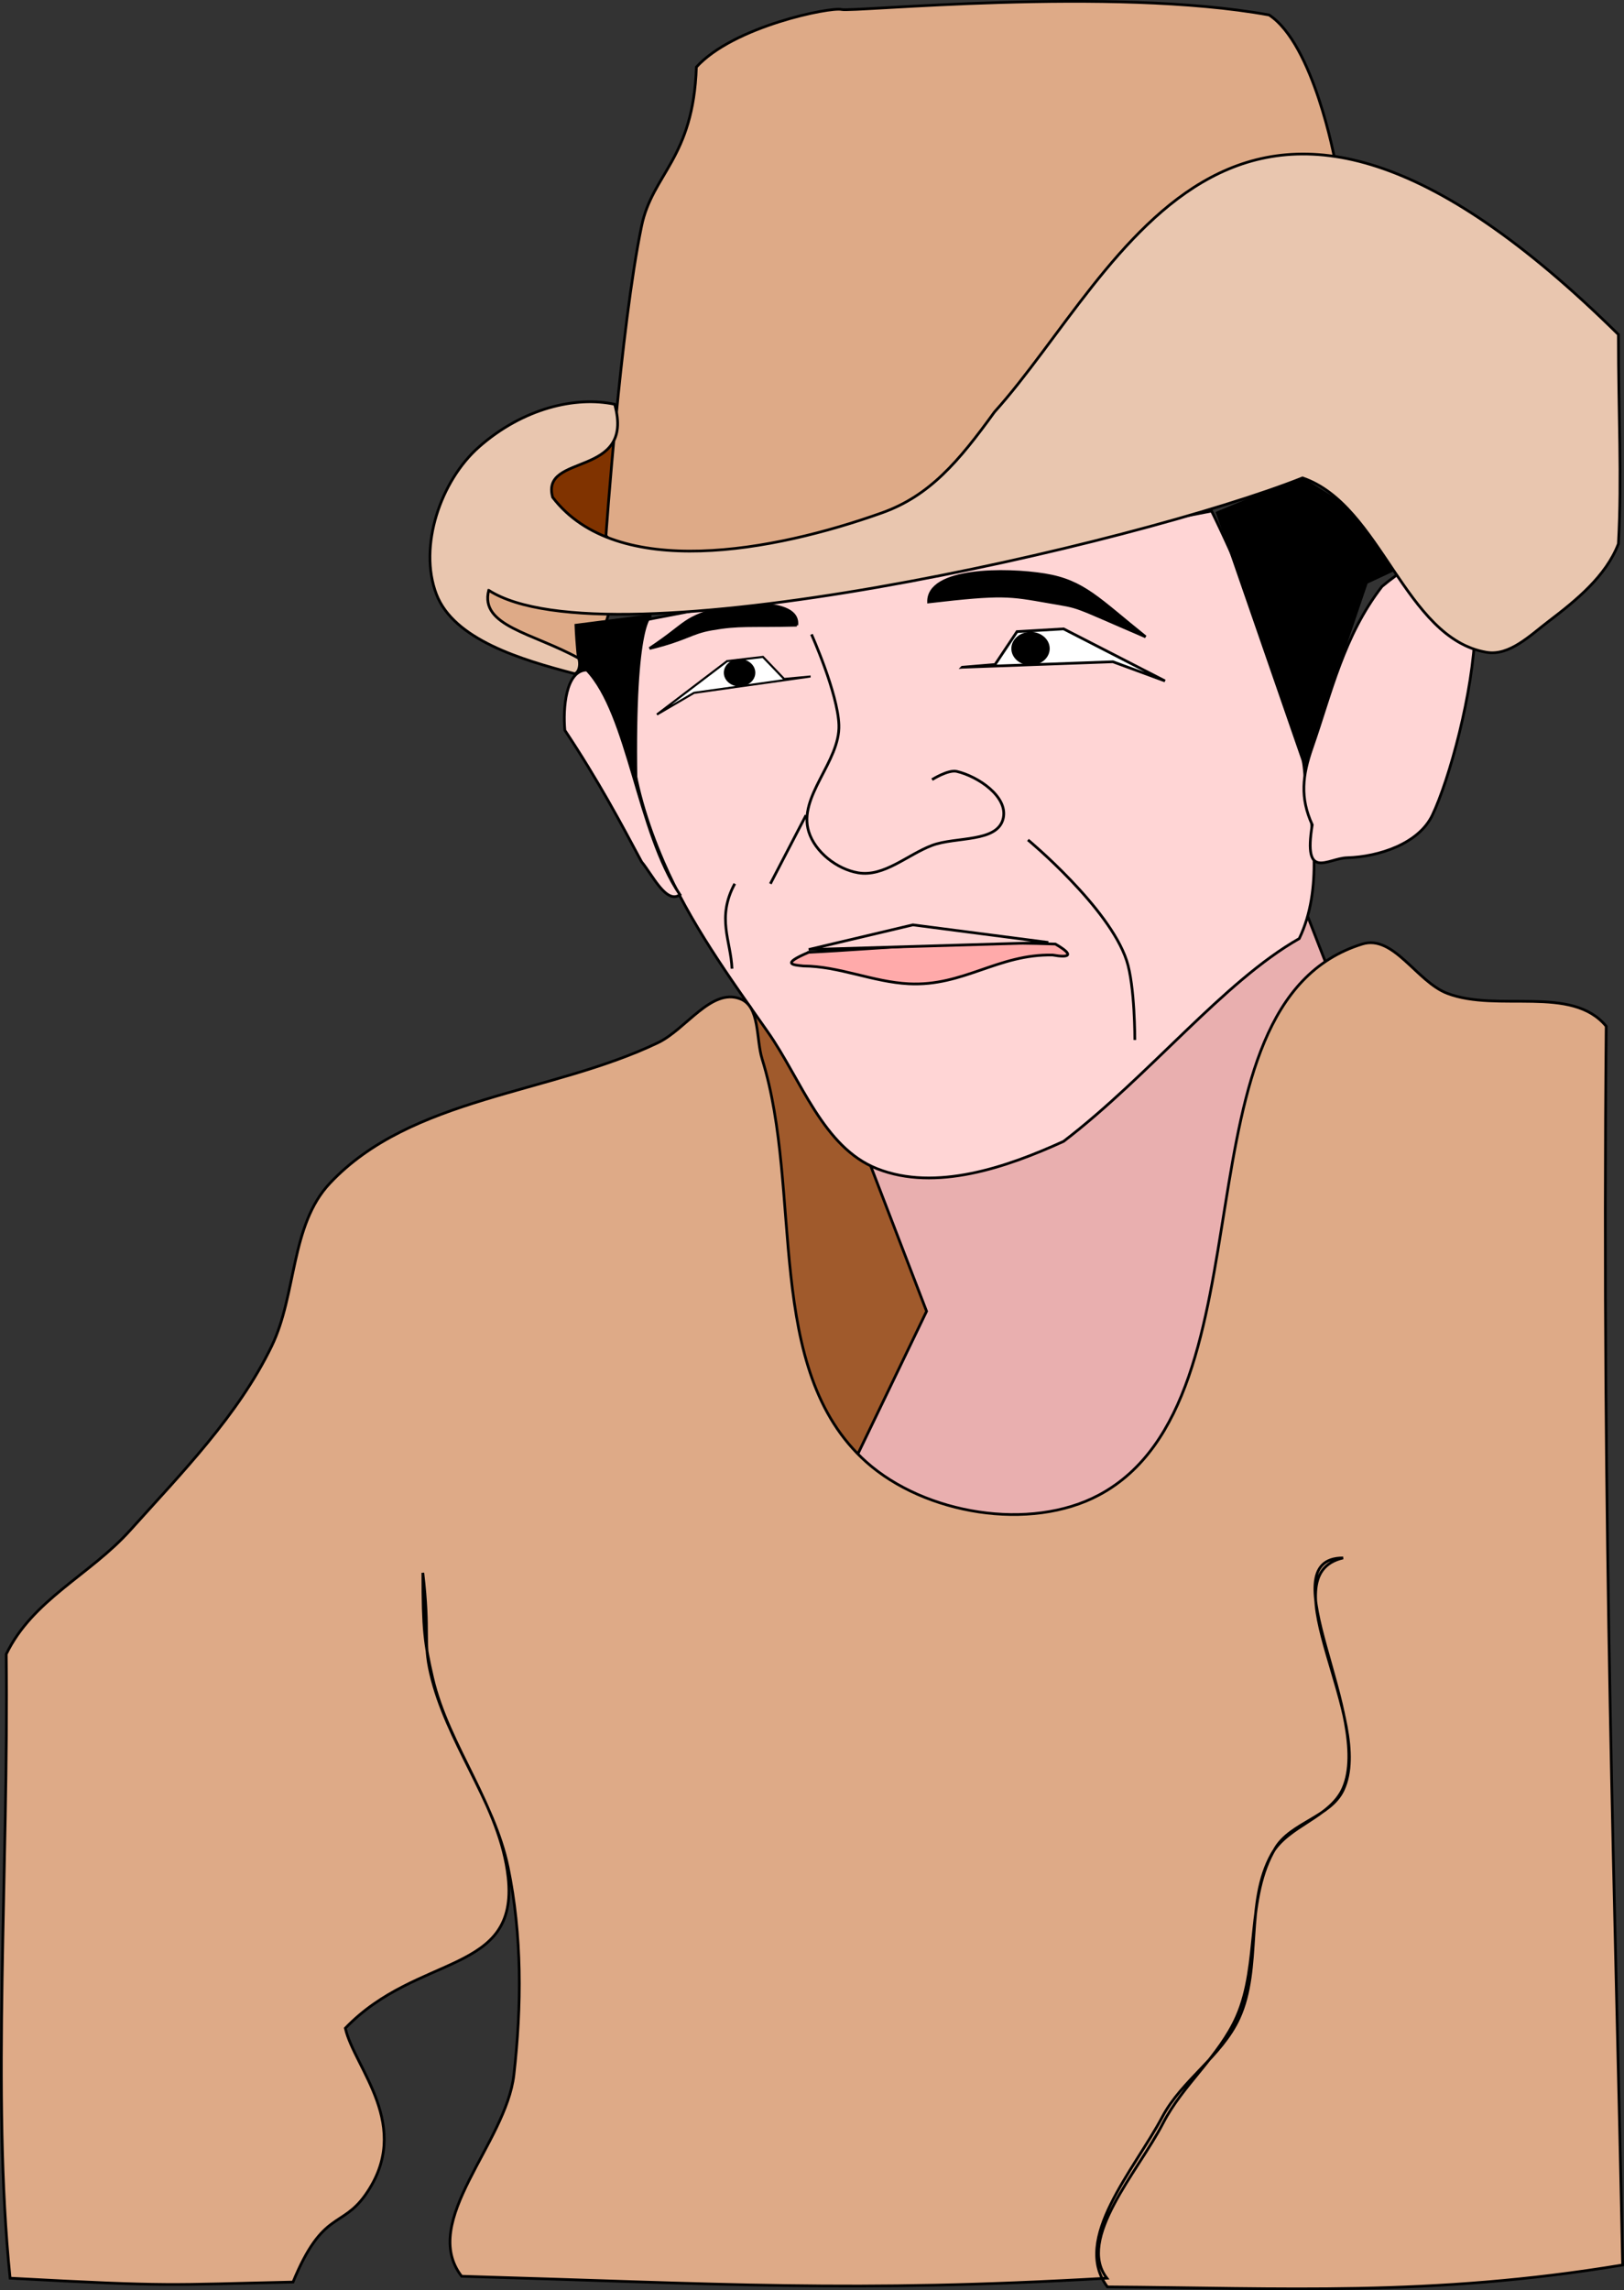
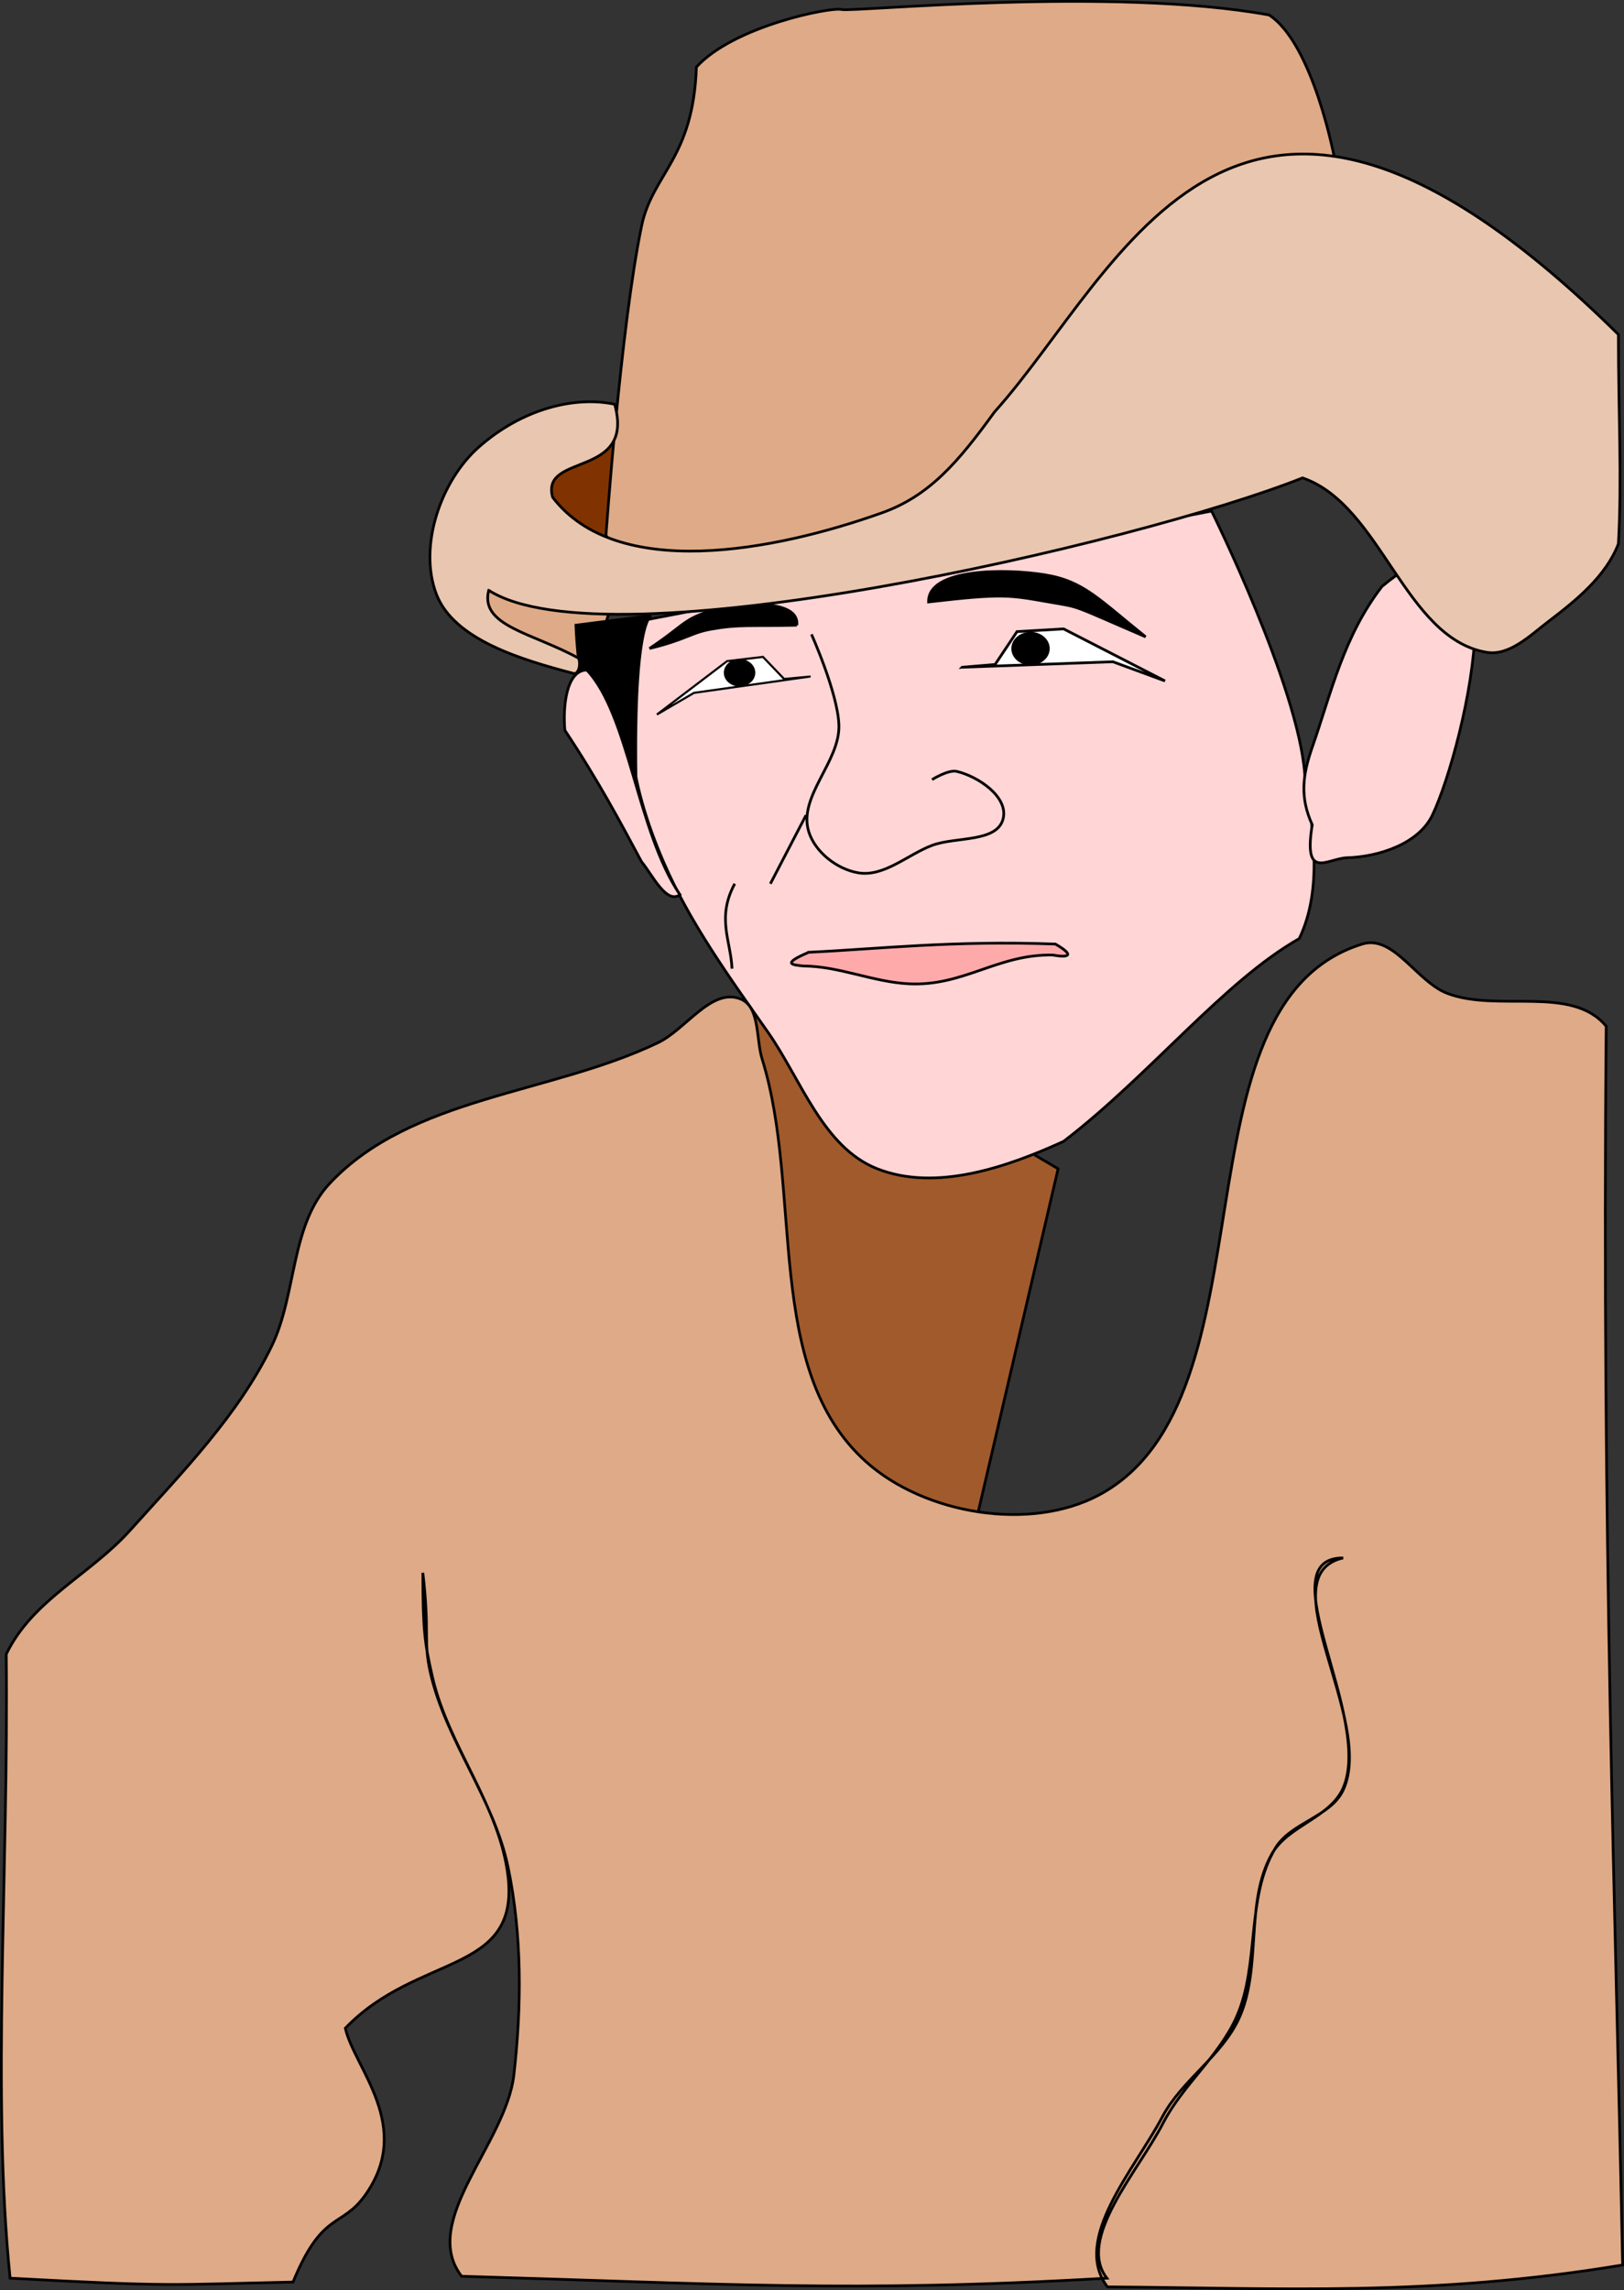
<svg xmlns="http://www.w3.org/2000/svg" xmlns:ns1="http://www.inkscape.org/namespaces/inkscape" xmlns:ns2="http://sodipodi.sourceforge.net/DTD/sodipodi-0.dtd" id="svg6835" ns1:export-ydpi="90" ns1:export-filename="E:\sistemas de informasion\diseño digital\campesino.png" viewBox="0 0 598.64 844.17" ns2:docname="_svgclean2.svg" ns1:export-xdpi="90" version="1.1" ns1:version="0.48.3.1 r9886">
  <rect x="0" y="0" width="598.64" height="844.17" fill="#333333" stroke="none" />
  <ns2:namedview id="base" bordercolor="#666666" ns1:pageshadow="2" ns1:window-y="0" pagecolor="#ffffff" ns1:window-maximized="0" ns1:zoom="0.49497475" ns1:window-x="0" ns1:window-height="645" showgrid="false" borderopacity="1.0" ns1:current-layer="layer1" ns1:cx="520.62514" ns1:cy="383.71138" ns1:window-width="674" ns1:pageopacity="0.0" ns1:document-units="px" />
  <g id="layer1" ns1:label="Capa 1" ns1:groupmode="layer" transform="translate(-153.42 -3.346)">
    <path id="path6989" style="stroke:#000000;stroke-width:1px;fill:#803300" ns1:connector-curvature="0" d="m381.43 156.65-44.286 32.857 50 22.857-5.714-55.714z" />
    <path id="path6987" style="stroke:#000000;stroke-width:1px;fill:#a05a2c" ns1:connector-curvature="0" d="m430.32 367.48-58.58 129.3 137.38 84.85 34.34-147.48-113.14-66.67z" />
-     <path id="path6983" ns1:connector-curvature="0" ns2:nodetypes="ccccccccc" style="stroke:#000000;stroke-width:1px;fill:#e9afaf" d="m464.67 407.88 30.305 78.792-26.264 54.548 10.102 34.345 80.812-12.122 76.772-96.975 10.102-96.975-14.142-36.365-167.69 74.751z" />
    <path id="path6979" ns1:connector-curvature="0" ns2:nodetypes="ccccccccc" style="stroke:#000000;stroke-width:1px;fill:#deaa87" d="m376.79 200.8s5.349-76.646 13.132-114.15c4.004-19.295 19.068-24.816 20.203-58.589 13.714-15.082 49.497-22.223 53.538-21.213 4.041 1.01 99.478-8.551 157.58 2.02 16.395 10.723 24.244 53.538 24.244 53.538l-151.52 132.33-104.04 20.21-13.13-14.15z" />
    <path id="path6977" style="stroke:#000000;stroke-width:1px;fill:#deaa87" ns1:connector-curvature="0" d="m327.14 210.93 4.286 21.429 40 18.571 7.857-26.429-52.143-13.571z" />
    <path id="path6861" ns1:connector-curvature="0" ns2:nodetypes="cccccccccc" style="stroke:#000000;stroke-width:1px;fill:#ffd5d5" d="m389.92 232.12 210.11-40.406s31.958 64.514 34.345 96.975c3.091 19.976 6.714 42.379-2.02 60.609-27.935 15.881-54.978 50.314-86.873 74.751-21.053 9.611-47.156 18.579-68.69 10.102-20.062-7.897-28.014-32.864-40.406-50.508-14.073-20.037-28.669-40.154-38.386-62.629-6.094-14.096-10.775-29.149-12.122-44.447-1.304-14.819 4.041-44.447 4.041-44.447z" />
-     <path id="path6863" ns1:connector-curvature="0" ns2:nodetypes="cccccc" style="stroke:#000000;stroke-width:1px;fill:#000000" d="m602.14 192.36 32.143 92.857 22.857-67.143 21.429-10-45.714-28.571-30.714 12.857z" />
    <path id="path6865" ns1:connector-curvature="0" ns2:nodetypes="cccc" style="stroke:#000000;stroke-width:1px;fill:#000000" d="m365.71 233.79s1.967 60.339 22.143 57.143c-0.946-59.786 5.714-60.714 5.714-60.714l-27.857 3.571z" />
    <g id="g6956">
      <g id="g6940">
        <path id="path6867" ns1:connector-curvature="0" ns2:nodetypes="ccccc" style="stroke:#000000;stroke-width:1px;fill:#000000" d="m495.71 225.22c27.403-3.192 29.744-2.538 44.286 0 12.464 2.175 7.37 0.686 35.714 12.857-17.266-13.813-22.794-20.524-37.143-22.857-14.479-2.355-43.106-2.43-42.857 10z" />
        <path id="path6869" ns1:connector-curvature="0" ns2:nodetypes="ccccc" style="stroke:#000000;stroke-width:1px;fill:#000000" d="m447.14 233.79c-17.609 0.42-21.1-0.389-31.429 1.429-7.862 1.383-9.013 3.772-22.857 7.143 15.024-9.999 11.347-10.885 28.571-15.714 8.836-1.029 26.715-1.697 25.714 7.143z" />
        <path id="path6871" ns1:connector-curvature="0" ns2:nodetypes="cccccccc" style="stroke:#000000;stroke-width:1px;fill:none" d="m452.55 237.17s9.665 21.52 10.102 33.335c0.504 13.635-15.151 26.363-11.112 39.396 2.336 7.536 10.407 13.817 18.183 15.152 9.555 1.64 18.204-6.678 27.274-10.102 8.775-3.312 24.317-0.926 26.264-10.102 1.681-7.919-9.294-15.313-17.173-17.173-3.109-0.734-9.091 3.03-9.091 3.03" />
-         <path id="path6873" ns1:connector-curvature="0" ns2:nodetypes="ccc" style="stroke:#000000;stroke-width:1px;fill:none" d="m532.35 312.93s29.88 24.772 36.365 44.447c3.086 9.362 3.03 29.294 3.03 29.294" />
        <path id="path6875" ns1:connector-curvature="0" ns2:nodetypes="cc" style="stroke:#000000;stroke-width:1px;fill:none" d="m450.53 303.84-13.132 25.254" />
        <path id="path6877" ns1:connector-curvature="0" ns2:nodetypes="cc" style="stroke:#000000;stroke-width:1px;fill:none" d="m424.26 329.09c-6.814 12.597-1.403 21.12-1.01 31.315" />
        <path id="path6879" style="stroke:#000000;stroke-width:1px;fill:#ffffff" ns1:connector-curvature="0" d="m508.11 249.29 55.558-2.02 19.193 7.071-37.376-19.193-17.173 1.01-8.081 12.122-12.122 1.01z" />
        <path id="path6879-8" style="stroke:#000000;stroke-width:.774px;fill:#ffffff" ns1:connector-curvature="0" d="m451.83 252.74-42.588 5.986-13.66 7.985 25.867-19.68 13.216-1.556 7.796 8.138 9.369-0.872z" />
        <path id="path6916" ns2:rx="5.3033009" ns2:ry="4.5456862" style="color:#000000;stroke:#000000;fill:#000000" ns2:type="arc" d="m431.34 252.32c0 2.51-2.374 4.546-5.303 4.546s-5.303-2.035-5.303-4.546 2.374-4.546 5.303-4.546 5.303 2.035 5.303 4.546z" transform="translate(0,-1.01)" ns2:cy="252.32137" ns2:cx="426.03183" />
        <path id="path6916-7" ns2:rx="5.3033009" ns2:ry="4.5456862" style="color:#000000;stroke:#000000;fill:#000000" ns2:type="arc" d="m431.34 252.32c0 2.51-2.374 4.546-5.303 4.546s-5.303-2.035-5.303-4.546 2.374-4.546 5.303-4.546 5.303 2.035 5.303 4.546z" transform="matrix(1.218,0,0,1.218,14.38,-64.914)" ns2:cy="252.32137" ns2:cx="426.03183" />
      </g>
      <path id="path6952" ns1:connector-curvature="0" ns2:nodetypes="cccccc" style="stroke:#000000;stroke-width:1px;fill:#ffaaaa" d="m451.54 354.35c26.103-1.232 52.853-4.407 90.914-3.03 7.254 4.177 5.044 5.135-1.01 4.041-20.255-0.386-32.8 11.626-53.033 10.607-13.236-0.667-25.639-6.491-38.891-6.566-3.945-0.412-8.226-0.696 2.02-5.051z" />
-       <path id="path6954" style="stroke:#000000;stroke-width:1px;fill:#ffd5d5" d="m451.54 353.34 38.386-9.091 49.916 6.479-88.302 2.612z" ns2:nodetypes="cccc" ns1:transform-center-y="-13.131983" ns1:connector-curvature="0" />
    </g>
    <path id="path6971" ns1:connector-curvature="0" ns2:nodetypes="cccccc" style="stroke:#000000;stroke-width:1px;fill:#ffd5d5" d="m637.14 278.79c7.057-20.205 11.513-40.858 25.714-59.286 54.406-45.029 30.959 58.32 18.571 84.286-5.043 10.571-19.721 15.37-31.429 15.714-7.25 0.213-16.269 8.739-12.857-12.143-4.572-9.998-3.625-18.193 0-28.571z" />
    <path id="path6973" ns1:connector-curvature="0" ns2:nodetypes="ccccc" style="stroke:#000000;stroke-width:1px;fill:#ffd5d5" d="m369.72 250.3c15.597 16.481 18.539 59.566 34.345 82.833-5.026 3.646-10.166-7.354-14.142-12.122-7.699-14.37-15.895-29.851-28.284-48.487-0.706-7.851 0.201-22.049 8.081-22.223z" />
    <path id="path6975" ns1:connector-curvature="0" ns2:nodetypes="ccccccccccccccc" style="stroke:#000000;stroke-width:1px;fill:#e9c6af" d="m333.57 220.93c43.473 27.936 238.87-17.142 300-41.429 28.998 9.906 37.637 59.211 67.857 64.286 8.401 1.411 16.08-6.268 22.857-11.429 10.194-7.763 21.124-16.609 25.714-28.571 1.355-24.722-0.015-47.261 0-77.143-141.47-139.72-182.55-24.155-230 28.571-13.308 18.4-23.962 30.905-41.429 37.143-39.953 14.268-97.907 25.155-121.43-5.714-4.605-16.54 30.513-6.857 22.857-34.286-14.294-3.067-33.72 1.387-50 15.714-14.142 12.445-22.442 36.69-15.714 54.286 6.418 16.784 31.324 24.185 51.018 29.329 1.821-0.735 2.092-3.866 1.429-5.714-16.961-9.37-36.52-11.845-33.16-25.043z" />
    <path id="path6981" ns1:connector-curvature="0" ns2:nodetypes="ccccccccccccccccccccccccccsccccccccc" style="stroke:#000000;stroke-width:1px;fill:#deaa87" d="m434.37 393.74c15.151 48.828 0.256 114.44 38.386 148.49 21.558 19.255 60.393 25.789 85.863 12.122 66.09-35.463 25.312-180.91 96.975-203.04 11.533-3.562 20.04 13.874 31.315 18.183 18.629 7.12 45.894-3.259 58.589 12.122-1.681 185.96 3.502 327.43 6.061 456.59-70.678 11.749-125.82 8.497-189.91 8.081-13.286-17.454 9.947-43.239 20.203-62.629 7.18-13.575 21.893-22.402 28.284-36.366 8.574-18.734 2.039-42.642 12.122-60.609 5.831-10.39 21.485-13.33 26.264-24.244 11.344-25.91-28.284-84.844 0-84.853-27.933 6.42 11.952 59.594 0.053 85.486-4.583 9.973-19.319 12.038-25 21.429-11.002 18.186-5.711 42.695-14.286 62.143-6.422 14.564-19.847 25.14-27.143 39.286-9.287 18.007-31.965 42.679-20.714 57.143-93.558 5.421-142.3 2.072-237.86-0.714-15.622-20.259 16.401-48.866 19.286-74.286 2.873-25.324 3.027-51.472-2.143-76.429-5.202-25.11-22.759-46.452-28.571-71.429-2.814-12.094-0.23-14.666-2.857-37.143 0.009 21.052 0.664 25.991 3.571 38.571 5.905 25.549 24.929 47.512 27.857 73.571 4.053 36.071-33.323 27.978-60 55.714 3.246 14.613 25.311 36.115 7.377 61.461-8.779 12.407-15.732 5.549-26.662 32.11-46.274 1.015-44.081 1.817-104.29-1.429-6.866-67.272-0.484-150.96-1.429-230 9.735-20.158 30.755-29.061 45.714-45.714 18.94-21.085 39.806-42.341 52.143-67.857 9.245-19.12 6.882-44.527 21.429-60 30.05-31.963 81.426-32.846 120.98-51.823 10.322-4.952 19.615-20.26 30.305-16.162 7.36 2.821 5.745 14.695 8.081 22.223z" />
    <path id="path6985" style="stroke:#000000;stroke-width:1px;fill:none" ns1:connector-curvature="0" d="m216.17 195.75z" />
  </g>
</svg>